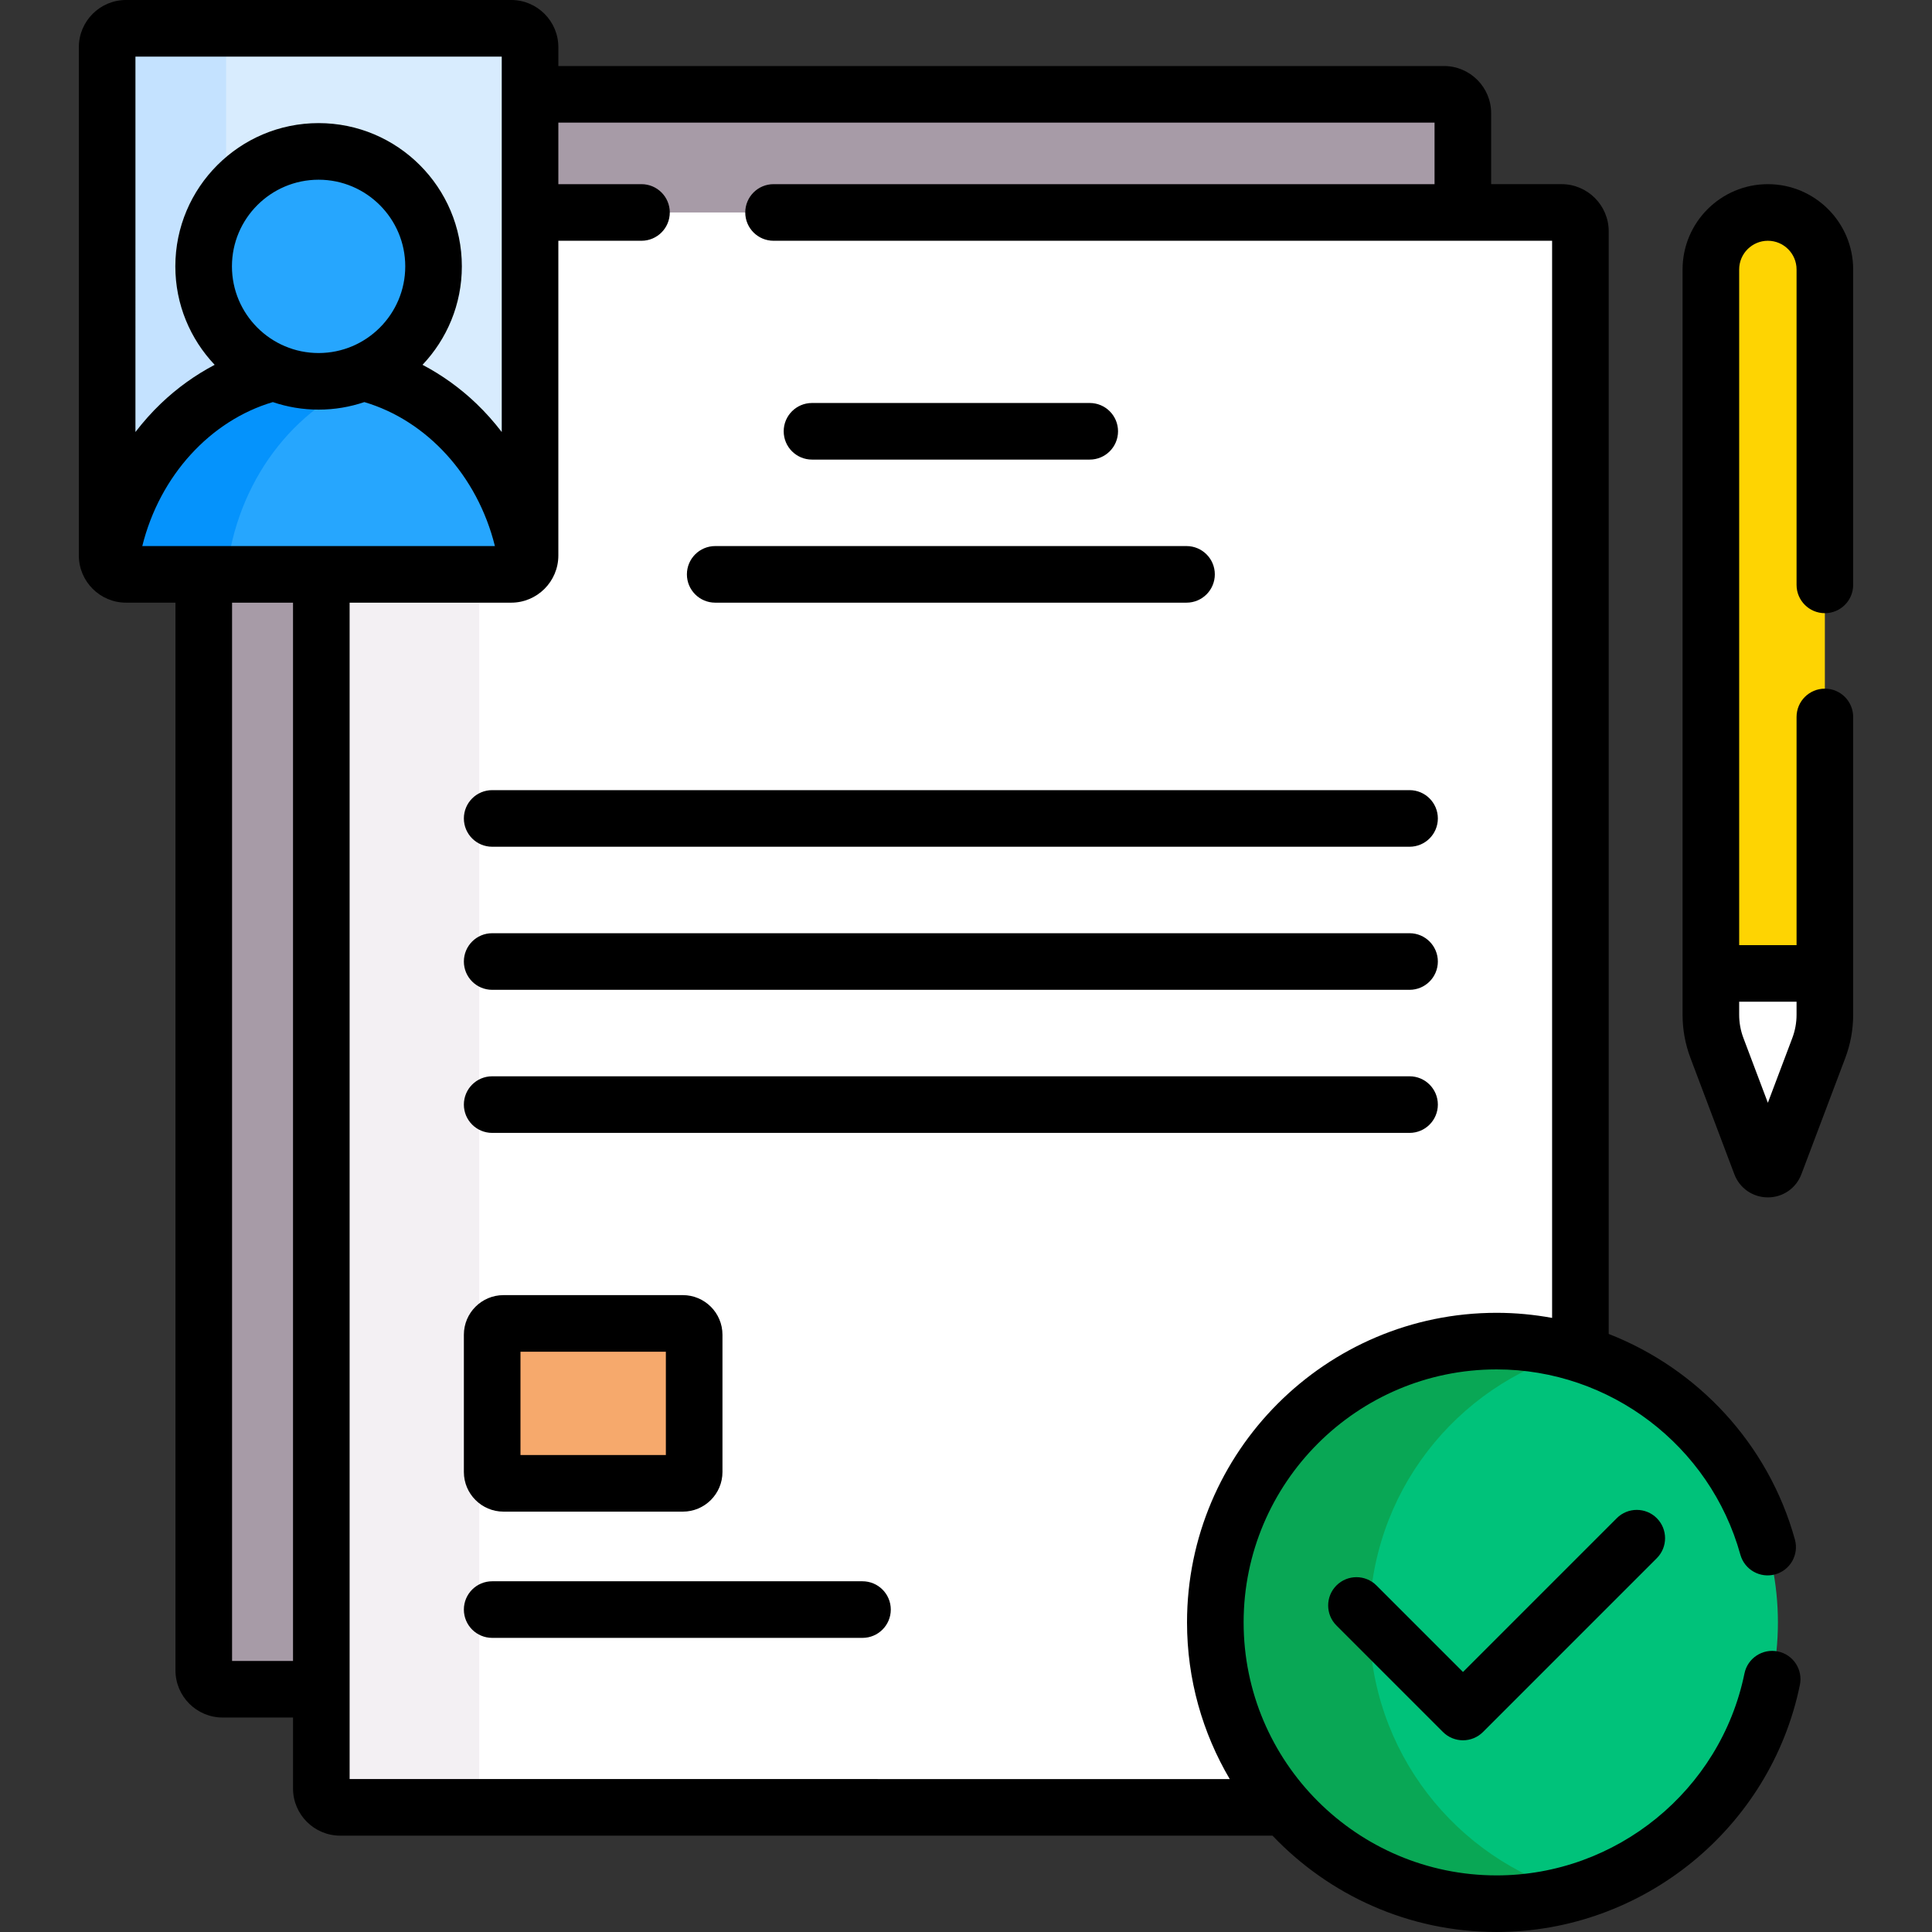
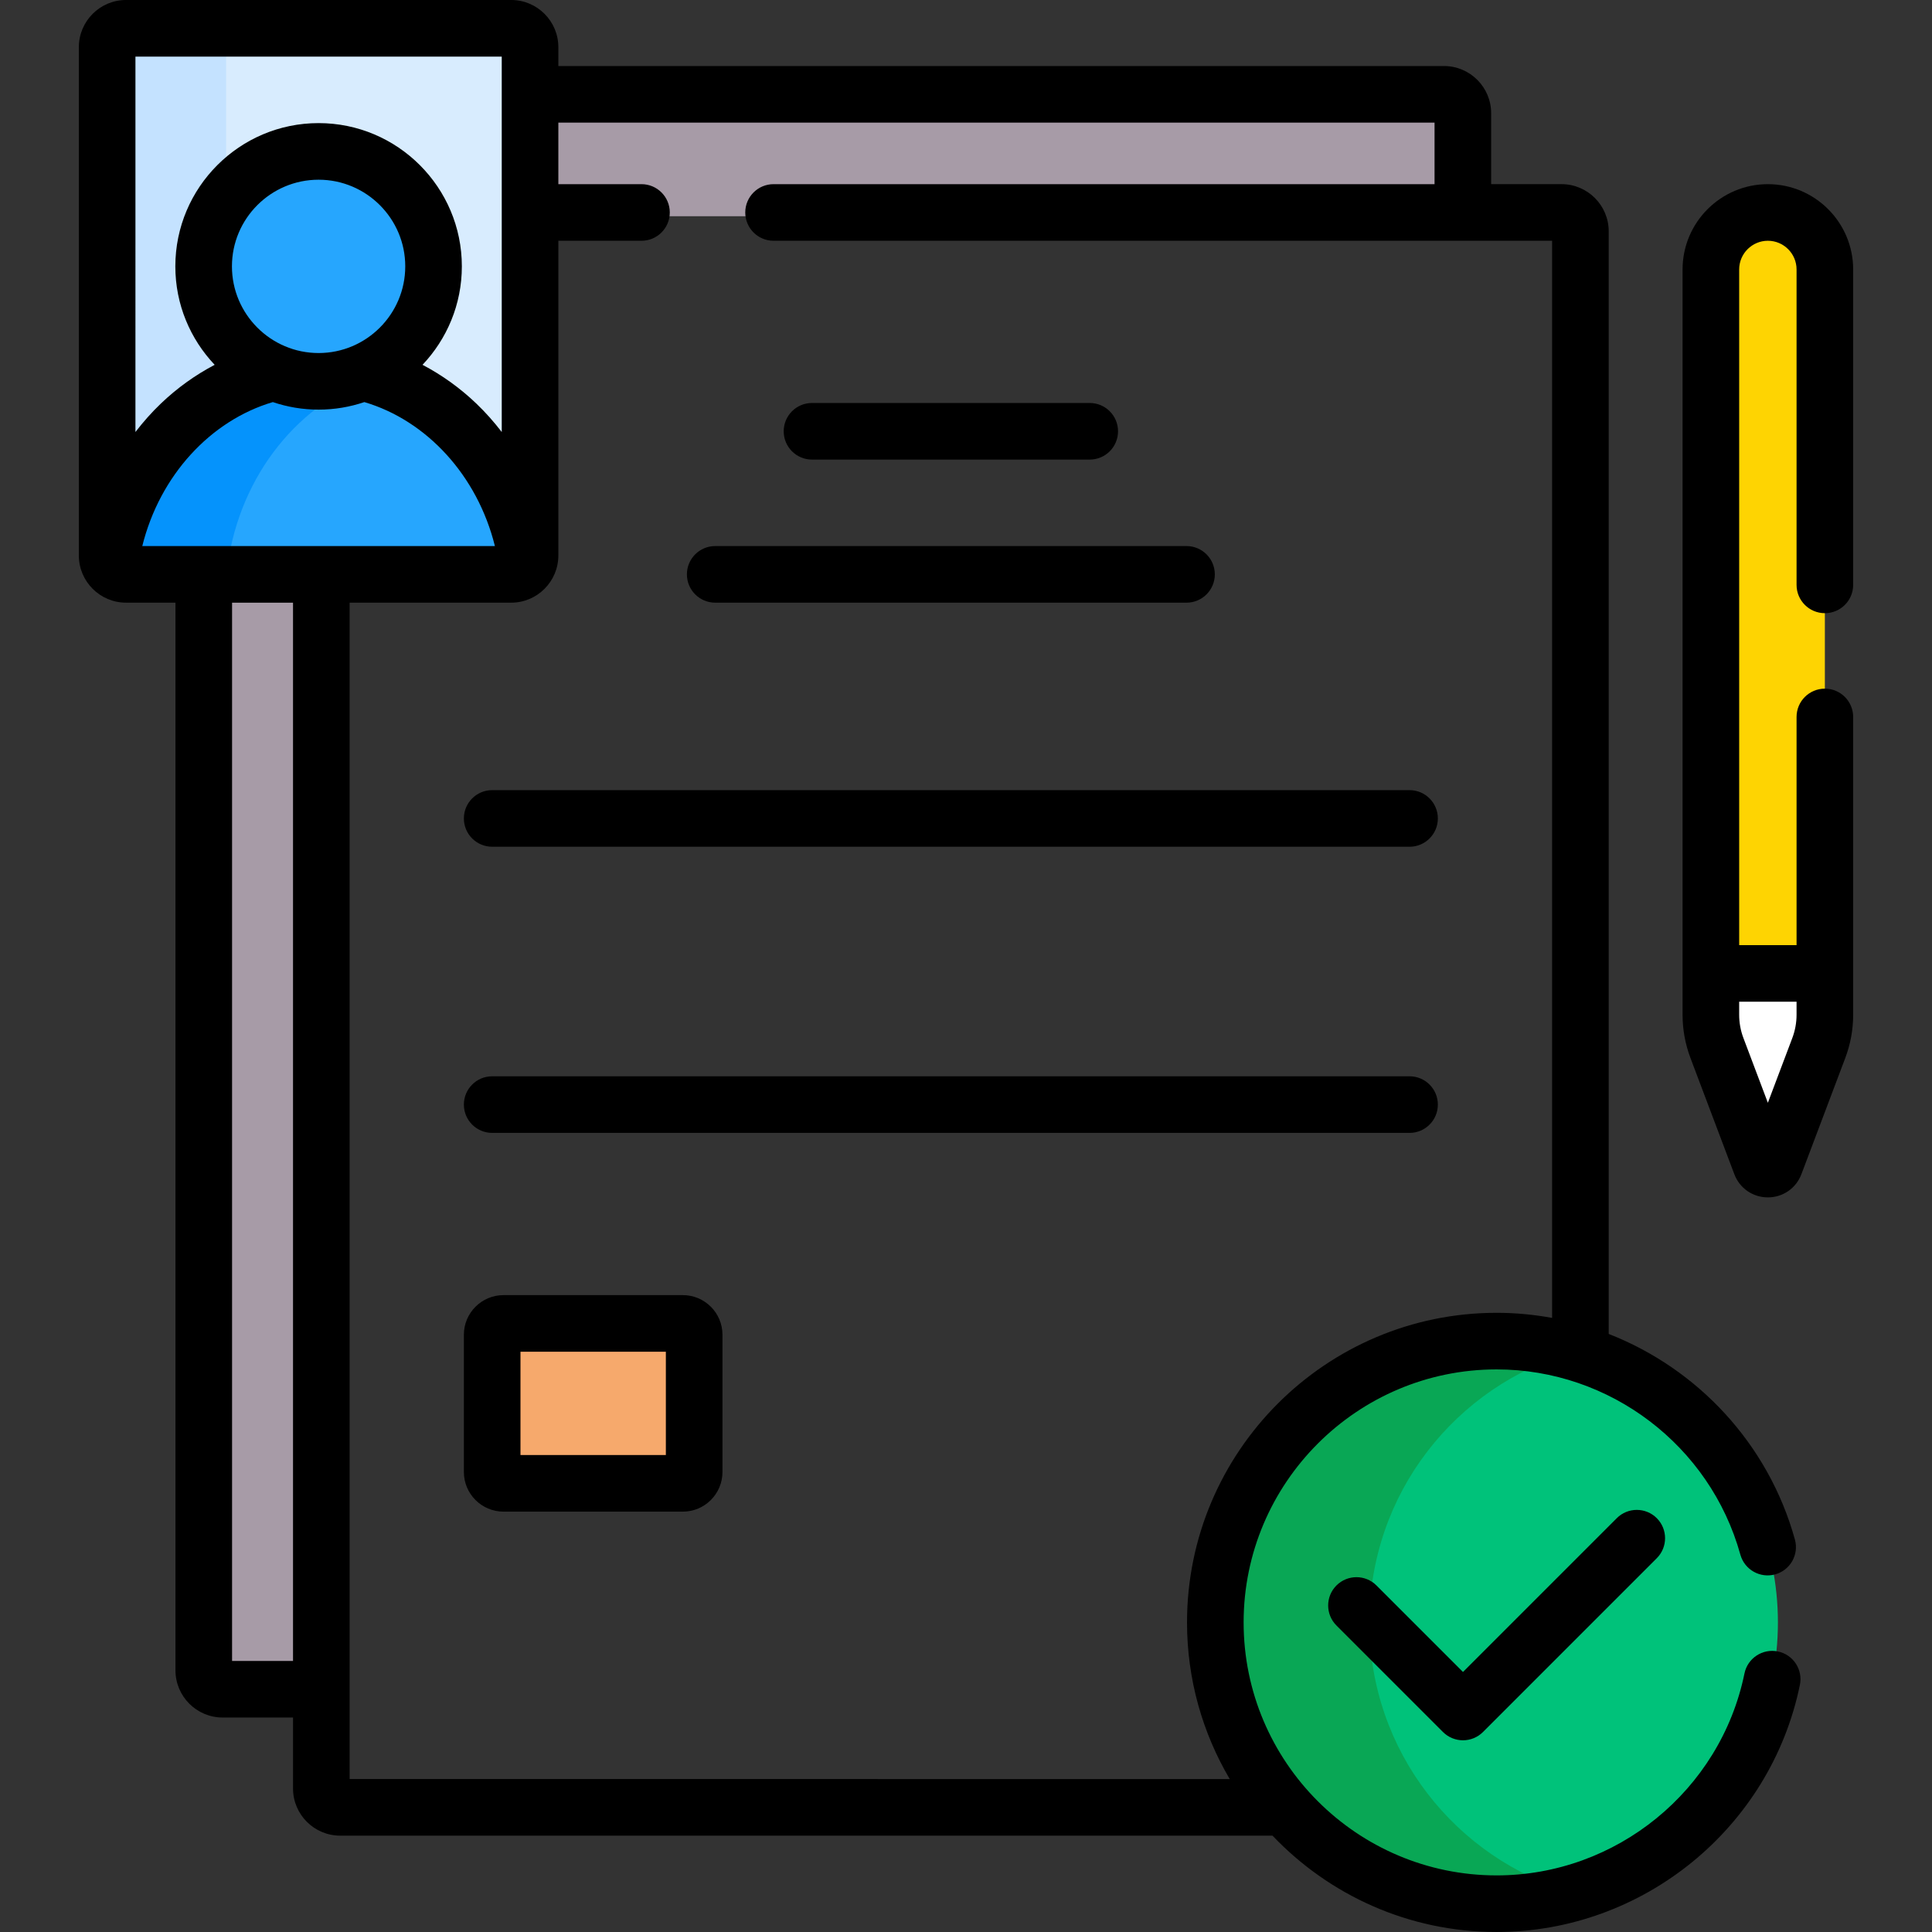
<svg xmlns="http://www.w3.org/2000/svg" id="Capa_1" height="512" viewBox="0 0 512 512" width="512">
  <rect x="0" y="0" width="512" height="512" fill="#333333" stroke="none" />
  <g>
    <g>
      <g fill="#a79ba7">
        <path d="m85.153 152.212h-31.153v290.452c0 2.761 2.239 5 5 5h26.154v-295.452z" />
        <path d="m382.67 25h-242.202v32.305h247.202v-27.305c0-2.761-2.238-5-5-5z" />
      </g>
    </g>
-     <path d="m413.824 56.305h-273.356v90.908c0 2.761-2.239 5-5 5h-50.315v321.756c0 2.761 2.239 5 5 5h250.326c-11.452-13.106-18.406-30.243-18.406-49.015 0-41.171 33.375-74.546 74.546-74.546 7.733 0 15.191 1.178 22.205 3.364v-297.467c0-2.762-2.239-5-5-5z" fill="#fff" />
    <g>
-       <path d="m127 473.969v-321.757h-41.847v321.756c0 2.761 2.239 5 5 5h41.847c-2.762.001-5-2.238-5-4.999z" fill="#f3f0f3" />
-     </g>
+       </g>
    <g>
      <g>
        <path d="m453.397 268.911c0 3.017.546 6.008 1.611 8.83l11.622 30.783c.651 1.725 3.091 1.725 3.742 0l11.622-30.783c1.065-2.822 1.611-5.814 1.611-8.83v-10.946h-30.209v10.946z" fill="#fff" />
        <g>
          <path d="m483.606 257.965v-186.556c0-8.342-6.763-15.105-15.105-15.105-8.342 0-15.105 6.763-15.105 15.105v186.556z" fill="#fed402" />
        </g>
      </g>
    </g>
    <g>
      <g>
        <circle cx="396.619" cy="429.954" fill="#00c27a" r="74.546" />
      </g>
      <g>
        <path d="m362.908 429.954c0-34.088 22.888-62.81 54.129-71.691-6.491-1.845-13.334-2.854-20.417-2.854-41.171 0-74.546 33.375-74.546 74.546 0 41.17 33.375 74.546 74.546 74.546 7.083 0 13.926-1.009 20.417-2.854-31.241-8.883-54.129-37.605-54.129-71.693z" fill="#09a755" />
      </g>
    </g>
    <g>
      <g>
        <path d="m135.468 152.213h-102.074c-2.761 0-5-2.239-5-5v-134.713c0-2.761 2.239-5 5-5h102.074c2.761 0 5 2.239 5 5v134.713c0 2.761-2.239 5-5 5z" fill="#d8ecfe" />
      </g>
      <g>
        <path d="m59.926 103.543v-14.855c-3.744-5.061-5.96-11.32-5.96-18.098s2.216-13.037 5.96-18.098v-39.992c0-2.761 2.239-5 5-5h-31.532c-2.761 0-5 2.239-5 5v134.712c0 .923.268 1.776.704 2.519 2.838-20.375 14.647-37.461 30.828-46.188z" fill="#c4e2ff" />
      </g>
      <path d="m96.237 98.682c-3.631 1.528-7.62 2.374-11.806 2.374s-8.175-.846-11.806-2.374c-22.516 5.346-39.989 25.65-43.528 51.049.869 1.478 2.458 2.481 4.296 2.481h102.074c1.839 0 3.428-1.003 4.297-2.481-3.538-25.4-21.011-45.704-43.527-51.049z" fill="#26a6fe" />
      <g>
        <path d="m84.431 101.055c-4.186 0-8.175-.846-11.806-2.374-22.516 5.346-39.989 25.65-43.528 51.049.869 1.478 2.458 2.481 4.296 2.481h31.236c-1.839 0-3.428-1.003-4.296-2.481 3.336-23.948 19.058-43.369 39.716-49.992-1.25-.401-2.518-.755-3.802-1.061-3.634 1.531-7.626 2.378-11.816 2.378z" fill="#0593fc" />
      </g>
      <g>
        <circle cx="84.431" cy="70.59" fill="#26a6fe" r="30.465" />
      </g>
    </g>
    <g>
      <path d="m180.961 393.098h-47.53c-1.657 0-3-1.343-3-3v-36.378c0-1.657 1.343-3 3-3h47.53c1.657 0 3 1.343 3 3v36.378c0 1.656-1.343 3-3 3z" fill="#f6a96c" />
    </g>
    <g>
      <path d="m483.606 162.5c4.142 0 7.5-3.357 7.5-7.5v-83.591c0-12.464-10.141-22.604-22.605-22.604s-22.604 10.141-22.604 22.604v197.502c0 3.935.705 7.797 2.095 11.479l11.623 30.784c1.41 3.732 4.898 6.144 8.889 6.144 3.99-.001 7.478-2.413 8.886-6.145l11.622-30.784c1.39-3.682 2.095-7.544 2.095-11.479v-78.911c0-4.143-3.358-7.5-7.5-7.5s-7.5 3.357-7.5 7.5v60.465h-15.209v-179.055c0-4.193 3.411-7.604 7.604-7.604s7.605 3.411 7.605 7.604v83.591c-.001 4.143 3.357 7.5 7.499 7.5zm-7.5 102.965v3.446c0 2.119-.379 4.198-1.128 6.181l-6.477 17.154-6.477-17.153c-.749-1.983-1.128-4.063-1.128-6.182v-3.446z" />
      <path d="m471.151 437.652c-4.06-.83-8.021 1.783-8.853 5.842-6.354 31.004-33.976 53.506-65.679 53.506-36.97 0-67.046-30.077-67.046-67.046s30.077-67.046 67.046-67.046c30.018 0 56.581 20.188 64.595 49.096 1.107 3.991 5.243 6.326 9.231 5.224 3.992-1.106 6.33-5.24 5.224-9.231-7.038-25.384-25.761-45.272-49.346-54.486v-292.206c0-6.893-5.607-12.5-12.5-12.5h-18.653v-18.805c0-6.893-5.607-12.5-12.5-12.5h-234.702v-5c0-6.893-5.607-12.5-12.5-12.5h-102.074c-6.893 0-12.5 5.607-12.5 12.5v134.713c0 6.893 5.607 12.5 12.5 12.5h13.106v282.951c0 6.893 5.607 12.5 12.5 12.5h18.653v18.805c0 6.893 5.607 12.5 12.5 12.5h247.073c14.955 15.709 36.042 25.531 59.393 25.531 38.794 0 72.596-27.544 80.373-65.494.832-4.058-1.783-8.022-5.841-8.854zm-435.257-422.652h97.074v99.486c-2.058-2.676-4.296-5.202-6.726-7.528-4.338-4.155-9.149-7.586-14.27-10.278 6.453-6.808 10.424-15.992 10.424-26.091 0-20.934-17.031-37.965-37.965-37.965s-37.965 17.032-37.965 37.966c0 10.099 3.971 19.282 10.424 26.091-5.121 2.692-9.932 6.123-14.27 10.278-2.43 2.327-4.668 4.852-6.726 7.528zm71.502 55.59c0 12.663-10.302 22.966-22.965 22.966s-22.965-10.303-22.965-22.966 10.301-22.965 22.964-22.965 22.966 10.302 22.966 22.965zm-29.743 369.574h-16.153v-280.451h16.153zm-39.947-295.451c4.644-18.72 18.089-33.276 34.595-38.156 3.812 1.289 7.888 1.999 12.129 1.999s8.317-.709 12.129-1.999c16.507 4.88 29.951 19.436 34.596 38.156zm54.947 326.756v-311.756h42.814c6.893 0 12.5-5.607 12.5-12.5v-83.408h22.033c4.142 0 7.5-3.357 7.5-7.5s-3.358-7.5-7.5-7.5h-22.032v-16.305h232.202v16.305h-175.17c-4.142 0-7.5 3.357-7.5 7.5s3.358 7.5 7.5 7.5h206.324v285.455c-4.794-.879-9.708-1.352-14.705-1.352-45.241 0-82.046 36.806-82.046 82.046 0 15.141 4.139 29.327 11.321 41.515z" />
      <path d="m428.46 402.335-40.755 40.756-22.926-22.927c-2.929-2.928-7.678-2.928-10.606 0-2.929 2.93-2.929 7.678 0 10.607l28.229 28.229c1.406 1.406 3.314 2.196 5.303 2.196s3.897-.79 5.303-2.196l46.058-46.059c2.929-2.93 2.929-7.678 0-10.607-2.929-2.927-7.678-2.927-10.606.001z" />
-       <path d="m228.569 419.054h-98.138c-4.142 0-7.5 3.357-7.5 7.5s3.358 7.5 7.5 7.5h98.138c4.142 0 7.5-3.357 7.5-7.5s-3.358-7.5-7.5-7.5z" />
      <path d="m133.431 400.598h47.53c5.79 0 10.5-4.71 10.5-10.5v-36.378c0-5.79-4.71-10.5-10.5-10.5h-47.53c-5.79 0-10.5 4.71-10.5 10.5v36.378c0 5.79 4.71 10.5 10.5 10.5zm4.5-42.378h38.53v27.378h-38.53z" />
      <path d="m215.187 121.796h73.604c4.142 0 7.5-3.357 7.5-7.5s-3.358-7.5-7.5-7.5h-73.604c-4.142 0-7.5 3.357-7.5 7.5s3.358 7.5 7.5 7.5z" />
      <path d="m189.537 159.713h124.903c4.142 0 7.5-3.357 7.5-7.5s-3.358-7.5-7.5-7.5h-124.903c-4.142 0-7.5 3.357-7.5 7.5s3.358 7.5 7.5 7.5z" />
      <path d="m130.431 224.395h243.115c4.142 0 7.5-3.357 7.5-7.5s-3.358-7.5-7.5-7.5h-243.115c-4.142 0-7.5 3.357-7.5 7.5s3.358 7.5 7.5 7.5z" />
-       <path d="m130.431 262.312h243.115c4.142 0 7.5-3.357 7.5-7.5s-3.358-7.5-7.5-7.5h-243.115c-4.142 0-7.5 3.357-7.5 7.5s3.358 7.5 7.5 7.5z" />
      <path d="m130.431 300.229h243.115c4.142 0 7.5-3.357 7.5-7.5s-3.358-7.5-7.5-7.5h-243.115c-4.142 0-7.5 3.357-7.5 7.5s3.358 7.5 7.5 7.5z" />
    </g>
  </g>
</svg>